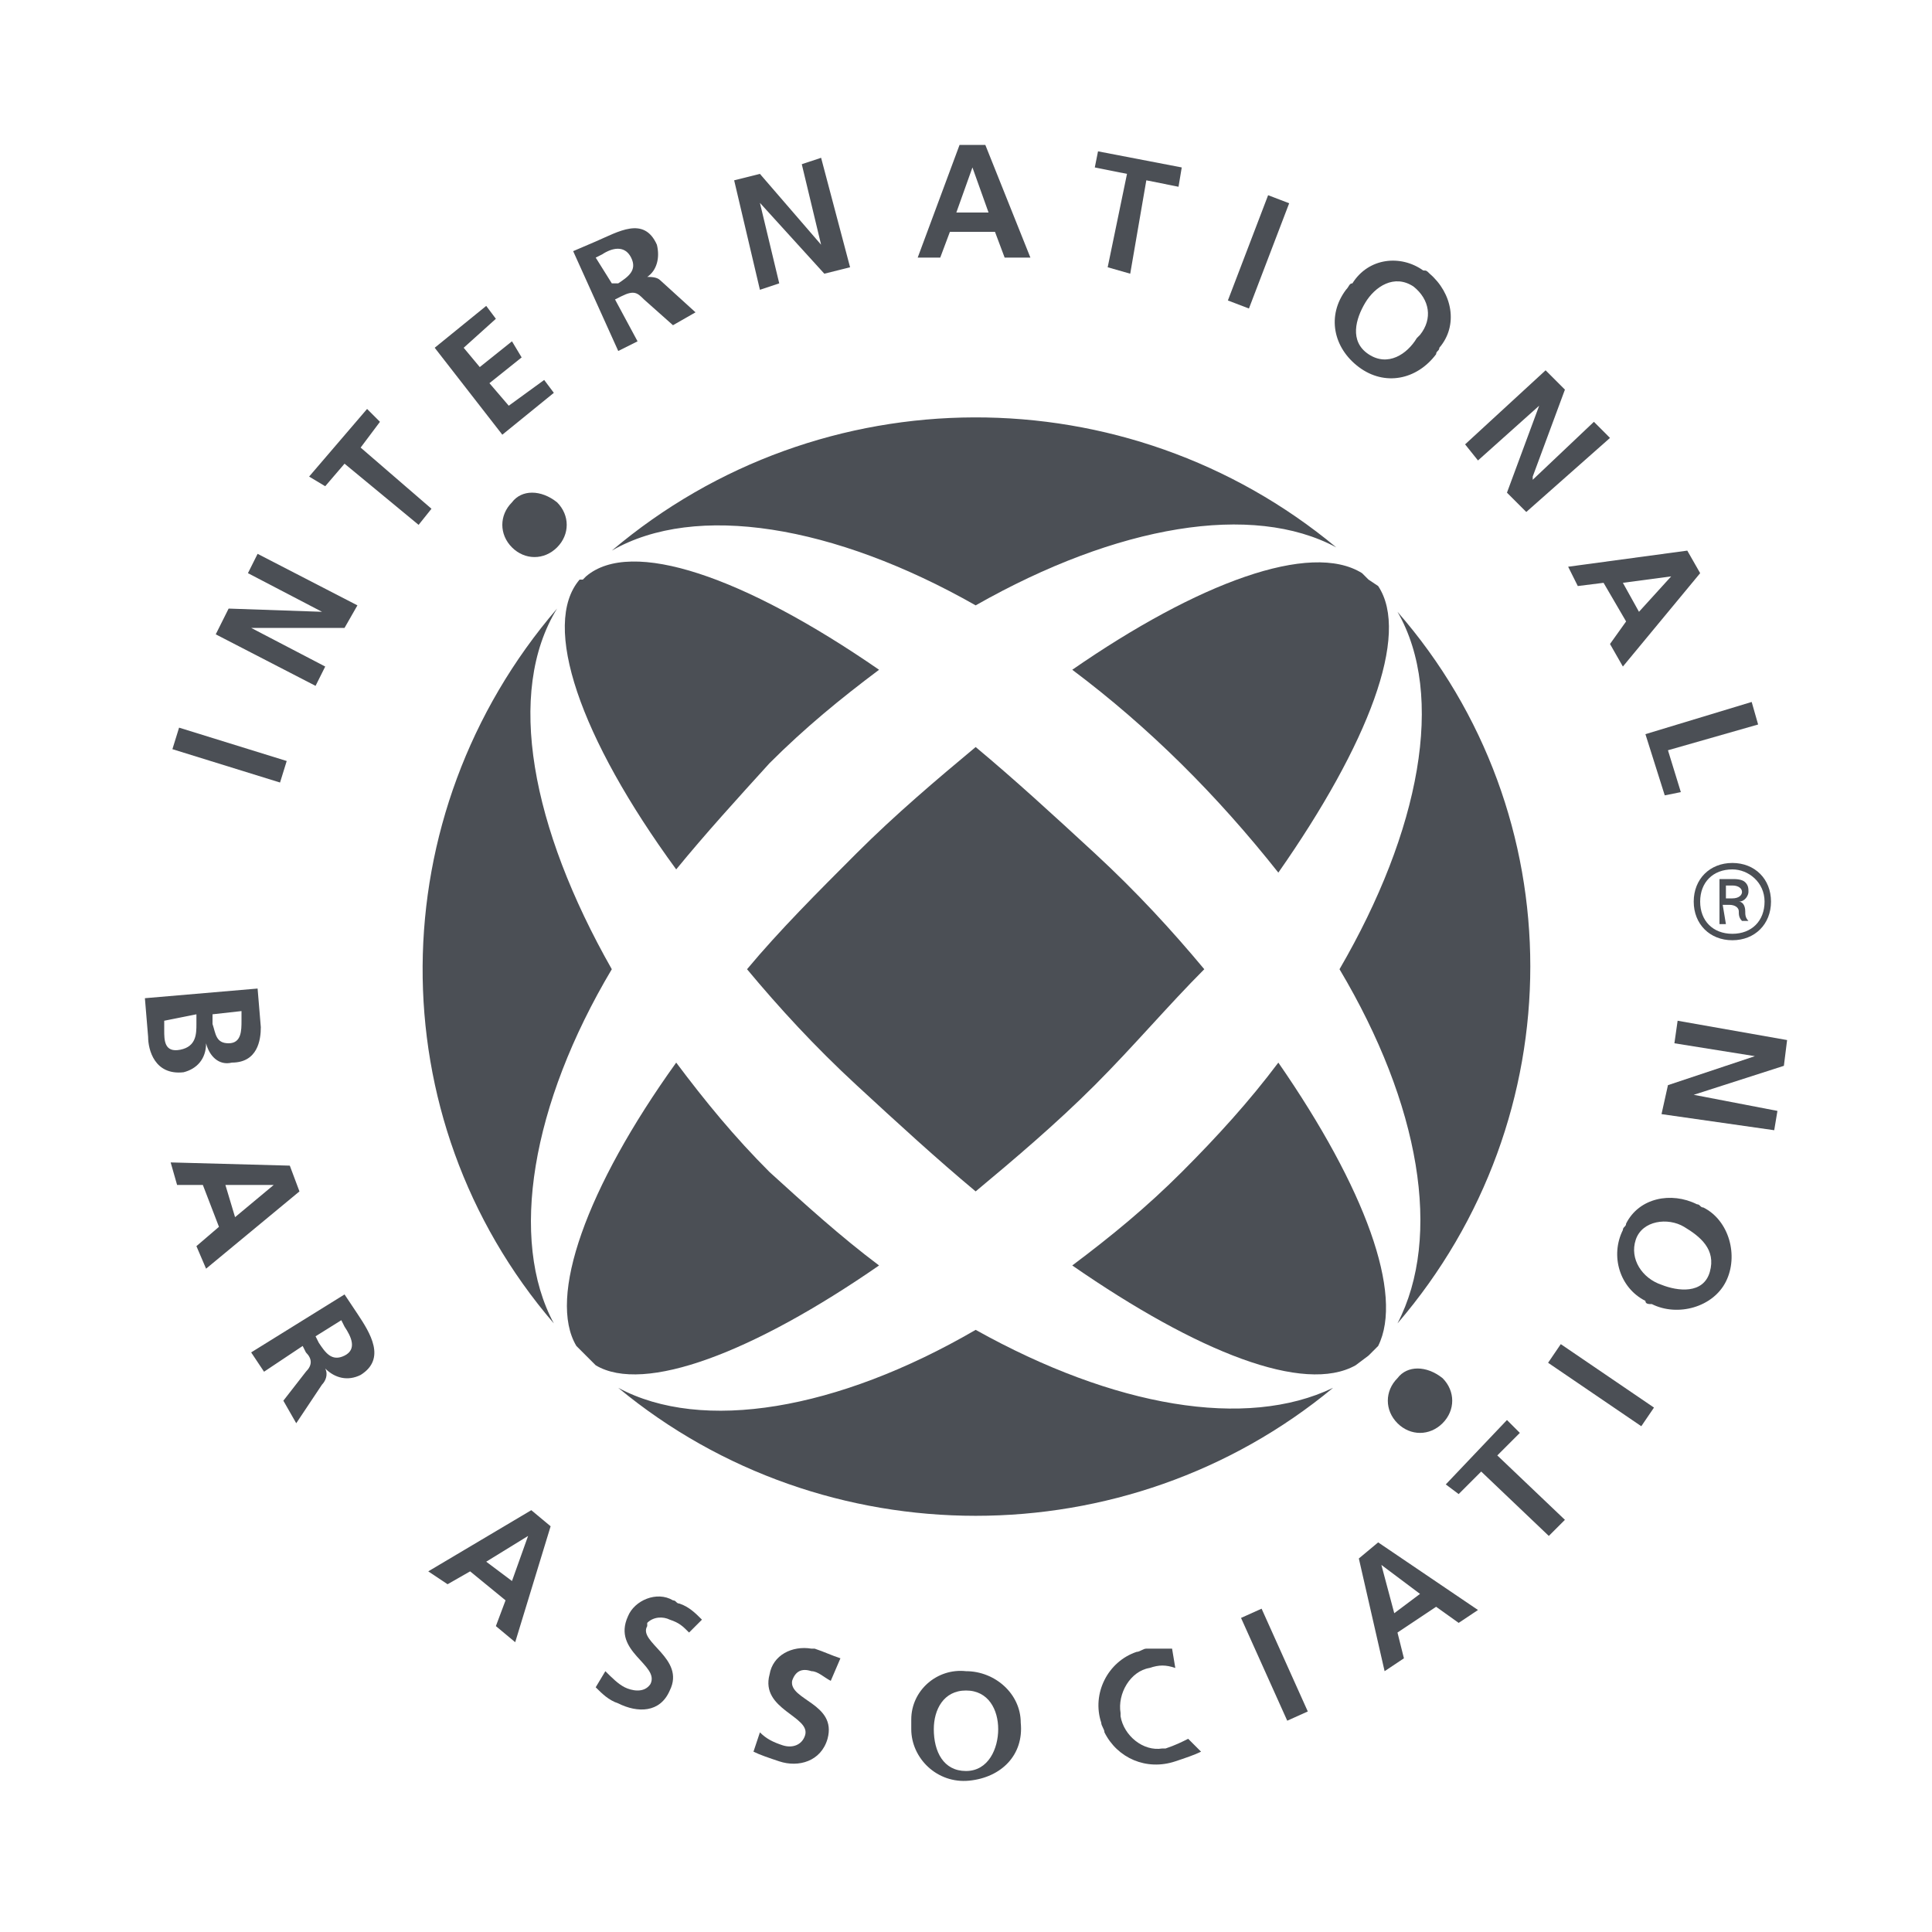
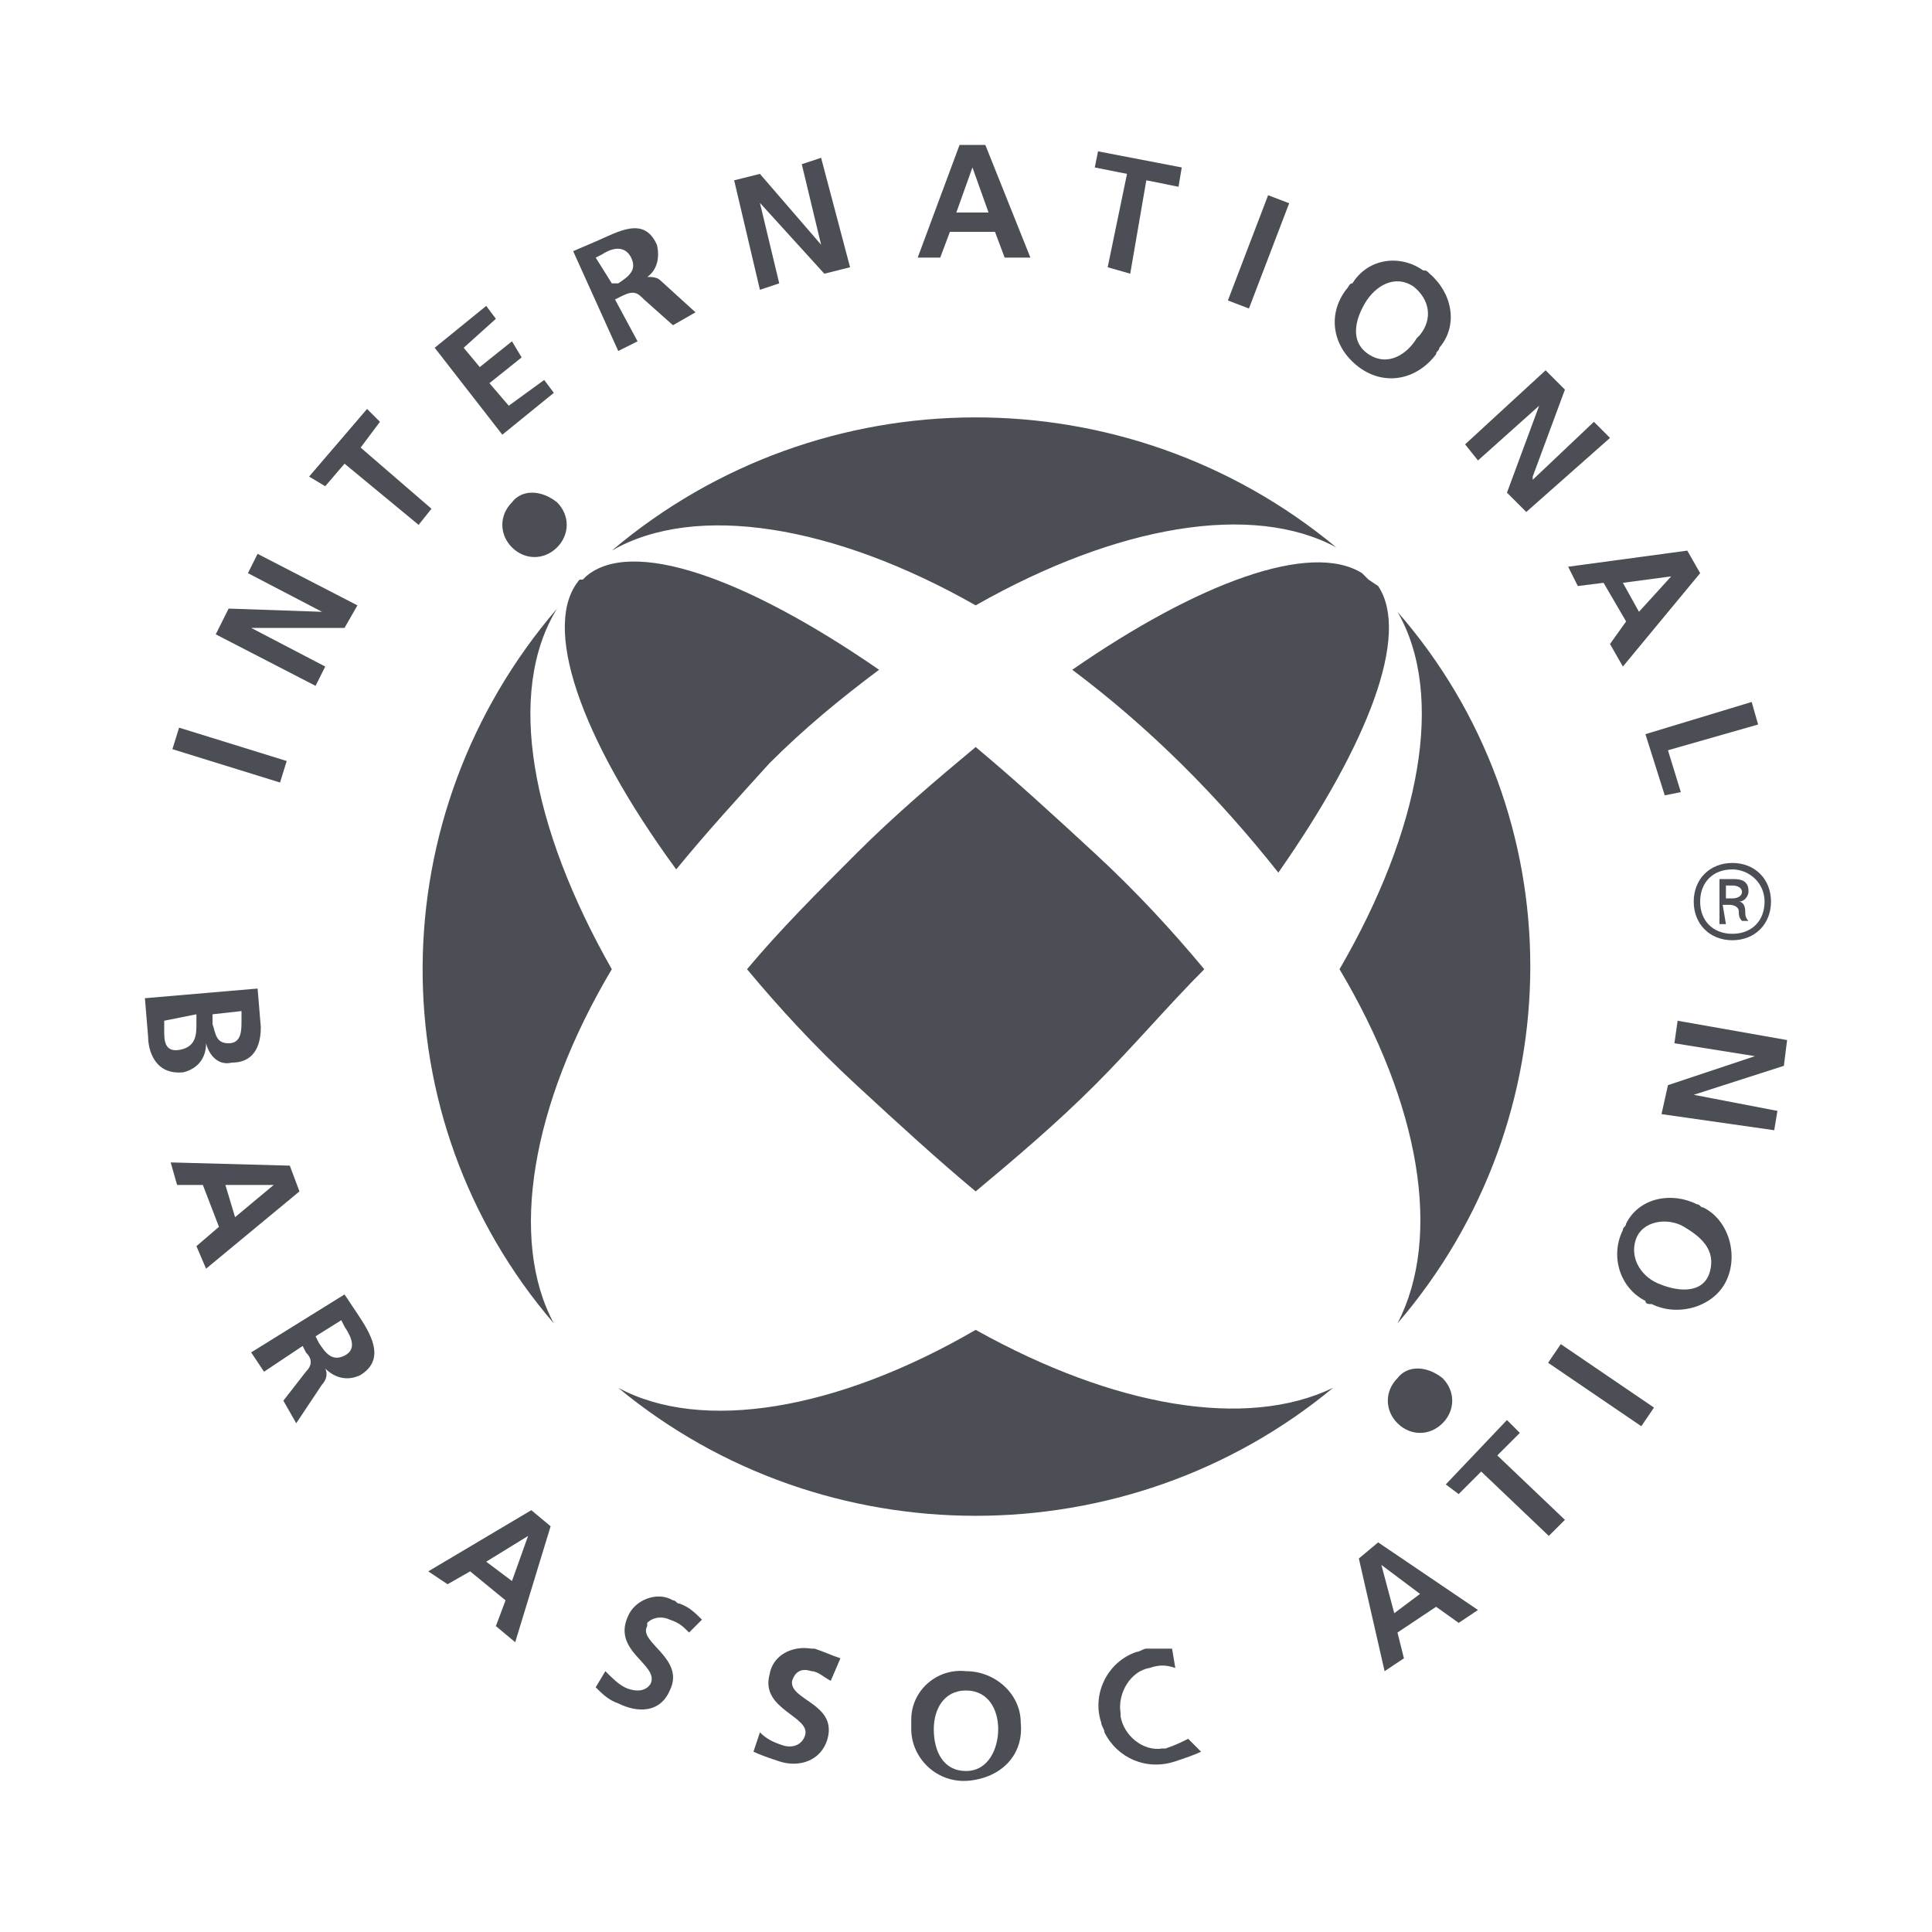
<svg xmlns="http://www.w3.org/2000/svg" version="1.1" id="Layer_1" x="0px" y="0px" width="60px" height="60px" viewBox="0 0 60 60" style="enable-background:new 0 0 60 60;" xml:space="preserve">
  <style type="text/css">
	.st0{fill:#4B4F55;}
</style>
  <rect x="6.8" y="21.7" transform="matrix(0.296 -0.955 0.955 0.296 -17.382 23.337)" class="st0" width="0.7" height="3.5" />
  <polygon class="st0" points="6.7,19.7 7.1,18.9 10,19 10,19 7.7,17.8 8,17.2 11.1,18.8 10.7,19.5 7.8,19.5 7.8,19.5 10.1,20.7   9.8,21.3 " />
  <polygon class="st0" points="10.7,14.4 10.1,15.1 9.6,14.8 11.4,12.7 11.8,13.1 11.2,13.9 13.4,15.8 13,16.3 " />
  <polygon class="st0" points="13.5,10.8 15.1,9.5 15.4,9.9 14.4,10.8 14.9,11.4 15.9,10.6 16.2,11.1 15.2,11.9 15.8,12.6 16.9,11.8   17.2,12.2 15.6,13.5 " />
  <path class="st0" d="M19.2,10.9l0.6-0.3l-0.7-1.3l0.2-0.1C19.7,9,19.8,9.1,20,9.3l0.9,0.8l0.7-0.4l-1.1-1c-0.1-0.1-0.3-0.1-0.4-0.1  l0,0c0.3-0.2,0.4-0.6,0.3-1c-0.4-0.9-1.2-0.4-1.9-0.1l-0.7,0.3L19.2,10.9z M18.5,8l0.2-0.1C19,7.7,19.4,7.6,19.6,8  c0.2,0.4-0.1,0.6-0.4,0.8L19,8.8L18.5,8z" />
  <polygon class="st0" points="22.8,5.6 23.6,5.4 25.5,7.6 25.5,7.6 24.9,5.1 25.5,4.9 26.4,8.3 25.6,8.5 23.6,6.3 23.6,6.3 24.2,8.8   23.6,9 " />
  <path class="st0" d="M28.5,8h0.7l0.3-0.8h1.4L31.2,8H32l-1.4-3.5h-0.8L28.5,8z M30.7,6.6h-1l0.5-1.4l0,0L30.7,6.6z" />
  <polygon class="st0" points="35,5.4 34,5.2 34.1,4.7 36.7,5.2 36.6,5.8 35.6,5.6 35.1,8.5 34.4,8.3 " />
  <rect x="37.3" y="7.5" transform="matrix(0.357 -0.934 0.934 0.357 17.812 41.492)" class="st0" width="3.5" height="0.7" />
  <path class="st0" d="M41.8,9c-0.6,0.8-0.4,1.8,0.4,2.4c0.8,0.6,1.8,0.4,2.4-0.4c0-0.1,0.1-0.1,0.1-0.2c0.6-0.7,0.4-1.7-0.3-2.3  c-0.1-0.1-0.1-0.1-0.2-0.1C43.5,7.9,42.5,8,42,8.8C41.9,8.8,41.9,8.9,41.8,9 M42.4,9.4c0.3-0.5,0.9-0.9,1.5-0.5  c0.5,0.4,0.6,1,0.2,1.5c0,0,0,0-0.1,0.1c-0.3,0.5-0.9,0.9-1.5,0.5S42.1,9.9,42.4,9.4" />
  <polygon class="st0" points="48,11.5 48.6,12.1 47.6,14.8 47.6,14.9 49.5,13.1 50,13.6 47.4,15.9 46.8,15.3 47.8,12.6 47.8,12.6   45.9,14.3 45.5,13.8 " />
  <path class="st0" d="M48.7,17.6l0.3,0.6l0.8-0.1l0.7,1.2L50,20l0.4,0.7l2.4-2.9l-0.4-0.7L48.7,17.6z M50.9,19l-0.5-0.9l1.5-0.2l0,0  L50.9,19z" />
  <polygon class="st0" points="54.4,21.8 54.6,22.5 51.8,23.3 52.2,24.6 51.7,24.7 51.1,22.8 " />
  <path class="st0" d="M4.5,31l0.1,1.2c0,0.4,0.2,1.2,1.1,1.1c0.4-0.1,0.7-0.4,0.7-0.9l0,0c0.1,0.4,0.4,0.7,0.8,0.6  C8,33,8.1,32.3,8.1,31.9l-0.1-1.2L4.5,31z M7.5,31.4v0.3c0,0.3,0,0.7-0.4,0.7s-0.4-0.3-0.5-0.6v-0.3L7.5,31.4z M6.1,31.5v0.3  c0,0.3,0,0.7-0.5,0.8S5.1,32.3,5.1,32v-0.3L6.1,31.5z" />
  <path class="st0" d="M5.3,36.1l0.2,0.7h0.8l0.5,1.3l-0.7,0.6l0.3,0.7L9.3,37L9,36.2L5.3,36.1z M7.3,37.8l-0.3-1h1.5L7.3,37.8z" />
  <path class="st0" d="M7.8,42l0.4,0.6l1.2-0.8L9.5,42c0.2,0.2,0.2,0.4,0,0.6l-0.7,0.9l0.4,0.7L10,43c0.1-0.1,0.2-0.3,0.1-0.5l0,0  c0.3,0.3,0.7,0.4,1.1,0.2c0.8-0.5,0.3-1.3-0.1-1.9l-0.4-0.6L7.8,42z M10.6,41l0.1,0.2c0.2,0.3,0.4,0.7,0,0.9s-0.6-0.1-0.8-0.4  l-0.1-0.2L10.6,41z" />
  <path class="st0" d="M13.3,48.8l0.6,0.4l0.7-0.4l1.1,0.9l-0.3,0.8L16,51l1.1-3.6l-0.6-0.5L13.3,48.8z M15.9,49.1l-0.8-0.6l1.3-0.8  l0,0L15.9,49.1z" />
  <path class="st0" d="M21.4,50.7c-0.2-0.2-0.3-0.3-0.6-0.4c-0.2-0.1-0.5-0.1-0.7,0.1c0,0,0,0,0,0.1c-0.3,0.5,1.2,1,0.7,2  c-0.3,0.7-1,0.7-1.6,0.4c-0.3-0.1-0.5-0.3-0.7-0.5l0.3-0.5c0.2,0.2,0.4,0.4,0.6,0.5c0.2,0.1,0.6,0.2,0.8-0.1c0.3-0.6-1.2-1-0.7-2.1  c0.2-0.5,0.9-0.8,1.4-0.5c0.1,0,0.1,0.1,0.2,0.1c0.3,0.1,0.5,0.3,0.7,0.5L21.4,50.7z" />
  <path class="st0" d="M25.8,52.2c-0.2-0.1-0.4-0.3-0.6-0.3c-0.3-0.1-0.5,0-0.6,0.3c0,0,0,0,0,0c-0.1,0.6,1.4,0.7,1.1,1.8  c-0.2,0.7-0.9,0.9-1.5,0.7c-0.3-0.1-0.6-0.2-0.8-0.3l0.2-0.6c0.2,0.2,0.4,0.3,0.7,0.4c0.3,0.1,0.6,0,0.7-0.3  c0.2-0.6-1.4-0.8-1.1-1.9c0.1-0.6,0.7-0.9,1.3-0.8c0.1,0,0.1,0,0.1,0c0.3,0.1,0.5,0.2,0.8,0.3L25.8,52.2z" />
  <path class="st0" d="M28.3,53.7c0,0.9,0.8,1.7,1.8,1.6s1.7-0.8,1.6-1.8c0-0.9-0.8-1.6-1.7-1.6c-0.9-0.1-1.7,0.6-1.7,1.5  C28.3,53.5,28.3,53.6,28.3,53.7 M29,53.7c0-0.6,0.3-1.2,1-1.2s1,0.6,1,1.2S30.7,55,30,55S29,54.4,29,53.7" />
  <path class="st0" d="M37.3,54.4c-0.2,0.1-0.5,0.2-0.8,0.3c-0.9,0.3-1.8-0.1-2.2-0.9c0-0.1-0.1-0.2-0.1-0.3c-0.3-0.9,0.2-1.9,1.1-2.2  c0.1,0,0.2-0.1,0.3-0.1c0.3,0,0.5,0,0.8,0l0.1,0.6c-0.3-0.1-0.5-0.1-0.8,0c-0.6,0.1-1,0.8-0.9,1.4c0,0,0,0.1,0,0.1  c0.1,0.6,0.7,1.1,1.3,1c0,0,0.1,0,0.1,0c0.3-0.1,0.5-0.2,0.7-0.3L37.3,54.4z" />
-   <rect x="39.2" y="50" transform="matrix(0.912 -0.41 0.41 0.912 -17.709 20.718)" class="st0" width="0.7" height="3.5" />
  <path class="st0" d="M43,51.9l0.6-0.4l-0.2-0.8l1.2-0.8l0.7,0.5l0.6-0.4l-3.1-2.1l-0.6,0.5L43,51.9z M44.1,49.5l-0.8,0.6l-0.4-1.5  l0,0L44.1,49.5z" />
  <polygon class="st0" points="46,45.7 45.3,46.4 44.9,46.1 46.8,44.1 47.2,44.5 46.5,45.2 48.6,47.2 48.1,47.7 " />
  <rect x="49.4" y="41.3" transform="matrix(0.563 -0.827 0.827 0.563 -13.89 59.924)" class="st0" width="0.7" height="3.5" />
  <path class="st0" d="M51.3,40.5c0.8,0.4,1.9,0.1,2.3-0.7c0.4-0.8,0.1-1.9-0.7-2.3c-0.1,0-0.1-0.1-0.2-0.1c-0.8-0.4-1.8-0.2-2.2,0.6  c0,0.1-0.1,0.1-0.1,0.2c-0.4,0.8-0.1,1.8,0.7,2.2C51.1,40.5,51.2,40.5,51.3,40.5 M51.6,39.9c-0.6-0.2-1-0.8-0.8-1.4s1-0.7,1.5-0.4  s1,0.7,0.8,1.4S52.1,40.1,51.6,39.9" />
  <polygon class="st0" points="51.6,34.6 51.8,33.7 54.5,32.8 54.5,32.8 52,32.4 52.1,31.7 55.5,32.3 55.4,33.1 52.6,34 52.6,34   55.2,34.5 55.1,35.1 " />
  <path class="st0" d="M17.3,15.6c0.4,0.4,0.4,1,0,1.4c0,0,0,0,0,0c-0.4,0.4-1,0.4-1.4,0c0,0,0,0,0,0c-0.4-0.4-0.4-1,0-1.4  c0,0,0,0,0,0C16.2,15.2,16.8,15.2,17.3,15.6C17.2,15.5,17.3,15.6,17.3,15.6" />
  <path class="st0" d="M44.8,42.8c0.4,0.4,0.4,1,0,1.4c0,0,0,0,0,0c-0.4,0.4-1,0.4-1.4,0c0,0,0,0,0,0c-0.4-0.4-0.4-1,0-1.4  c0,0,0,0,0,0C43.7,42.4,44.3,42.4,44.8,42.8C44.7,42.8,44.7,42.8,44.8,42.8" />
  <path class="st0" d="M23.9,23.7c1.1-1.1,2.2-2,3.4-2.9c-4.2-2.9-7.7-4.1-9.1-2.9l-0.1,0.1L18,18c-1.2,1.4,0,4.9,3,9  C21.9,25.9,22.9,24.8,23.9,23.7" />
-   <path class="st0" d="M27.3,39.3c-1.2-0.9-2.3-1.9-3.4-2.9c-1.1-1.1-2-2.2-2.9-3.4c-2.8,3.9-4,7.3-3.1,8.8c0.1,0.1,0.2,0.2,0.3,0.3  l0.3,0.3C20,43.3,23.4,42,27.3,39.3" />
-   <path class="st0" d="M39.7,33c-0.9,1.2-1.9,2.3-3,3.4c-1.1,1.1-2.2,2-3.4,2.9c3.9,2.7,7.2,4,8.8,3.1l0.4-0.3l0.3-0.3  C43.6,40.2,42.4,36.9,39.7,33" />
  <path class="st0" d="M34,33.7c1.2-1.2,2.3-2.5,3.4-3.6c-1-1.2-2.1-2.4-3.4-3.6s-2.5-2.3-3.7-3.3c-1.2,1-2.5,2.1-3.7,3.3  s-2.4,2.4-3.4,3.6c1,1.2,2.1,2.4,3.4,3.6s2.5,2.3,3.7,3.3C31.5,36,32.8,34.9,34,33.7" />
  <path class="st0" d="M30.3,18.8c4.4-2.5,8.6-3.2,11.2-1.8C35,11.6,25.5,11.6,19,17.1C21.6,15.6,25.9,16.3,30.3,18.8" />
  <path class="st0" d="M19,30.1c-2.5-4.4-3.3-8.6-1.7-11.2c-5.5,6.4-5.6,15.8-0.1,22.2C15.8,38.5,16.5,34.3,19,30.1" />
  <path class="st0" d="M30.3,41.3c-4.3,2.5-8.5,3.2-11.1,1.8c6.4,5.3,15.8,5.3,22.2,0C38.7,44.4,34.6,43.7,30.3,41.3" />
  <path class="st0" d="M43.4,19c1.5,2.6,0.7,6.8-1.8,11.1c2.5,4.2,3.2,8.3,1.8,11C48.9,34.7,48.9,25.3,43.4,19" />
  <path class="st0" d="M33.3,20.8c2.4,1.8,4.5,3.9,6.4,6.3c2.8-4,4.1-7.4,3.1-8.9L42.5,18l-0.2-0.2C40.7,16.8,37.2,18.1,33.3,20.8" />
  <path class="st0" d="M53.6,27.9h0.2c0.2,0,0.3-0.1,0.3-0.2s-0.1-0.2-0.3-0.2h-0.2V27.9z M53.6,28.7h-0.2v-1.4c0.1,0,0.3,0,0.4,0  c0.1,0,0.3,0,0.4,0.1c0.1,0.1,0.1,0.2,0.1,0.3c0,0.1-0.1,0.3-0.3,0.3l0,0c0.1,0,0.2,0.1,0.2,0.3c0,0.1,0,0.2,0.1,0.3h-0.2  C54,28.5,54,28.4,54,28.3c0-0.1-0.1-0.2-0.3-0.2c0,0,0,0,0,0h-0.2L53.6,28.7z M53.8,27c-0.6,0-1,0.4-1,1s0.4,1,1,1s1-0.4,1-1  S54.3,27,53.8,27z M53.8,26.8c0.7,0,1.2,0.5,1.2,1.2c0,0.7-0.5,1.2-1.2,1.2c-0.7,0-1.2-0.5-1.2-1.2c0,0,0,0,0,0  C52.6,27.3,53.1,26.8,53.8,26.8C53.8,26.8,53.8,26.8,53.8,26.8L53.8,26.8z" />
</svg>